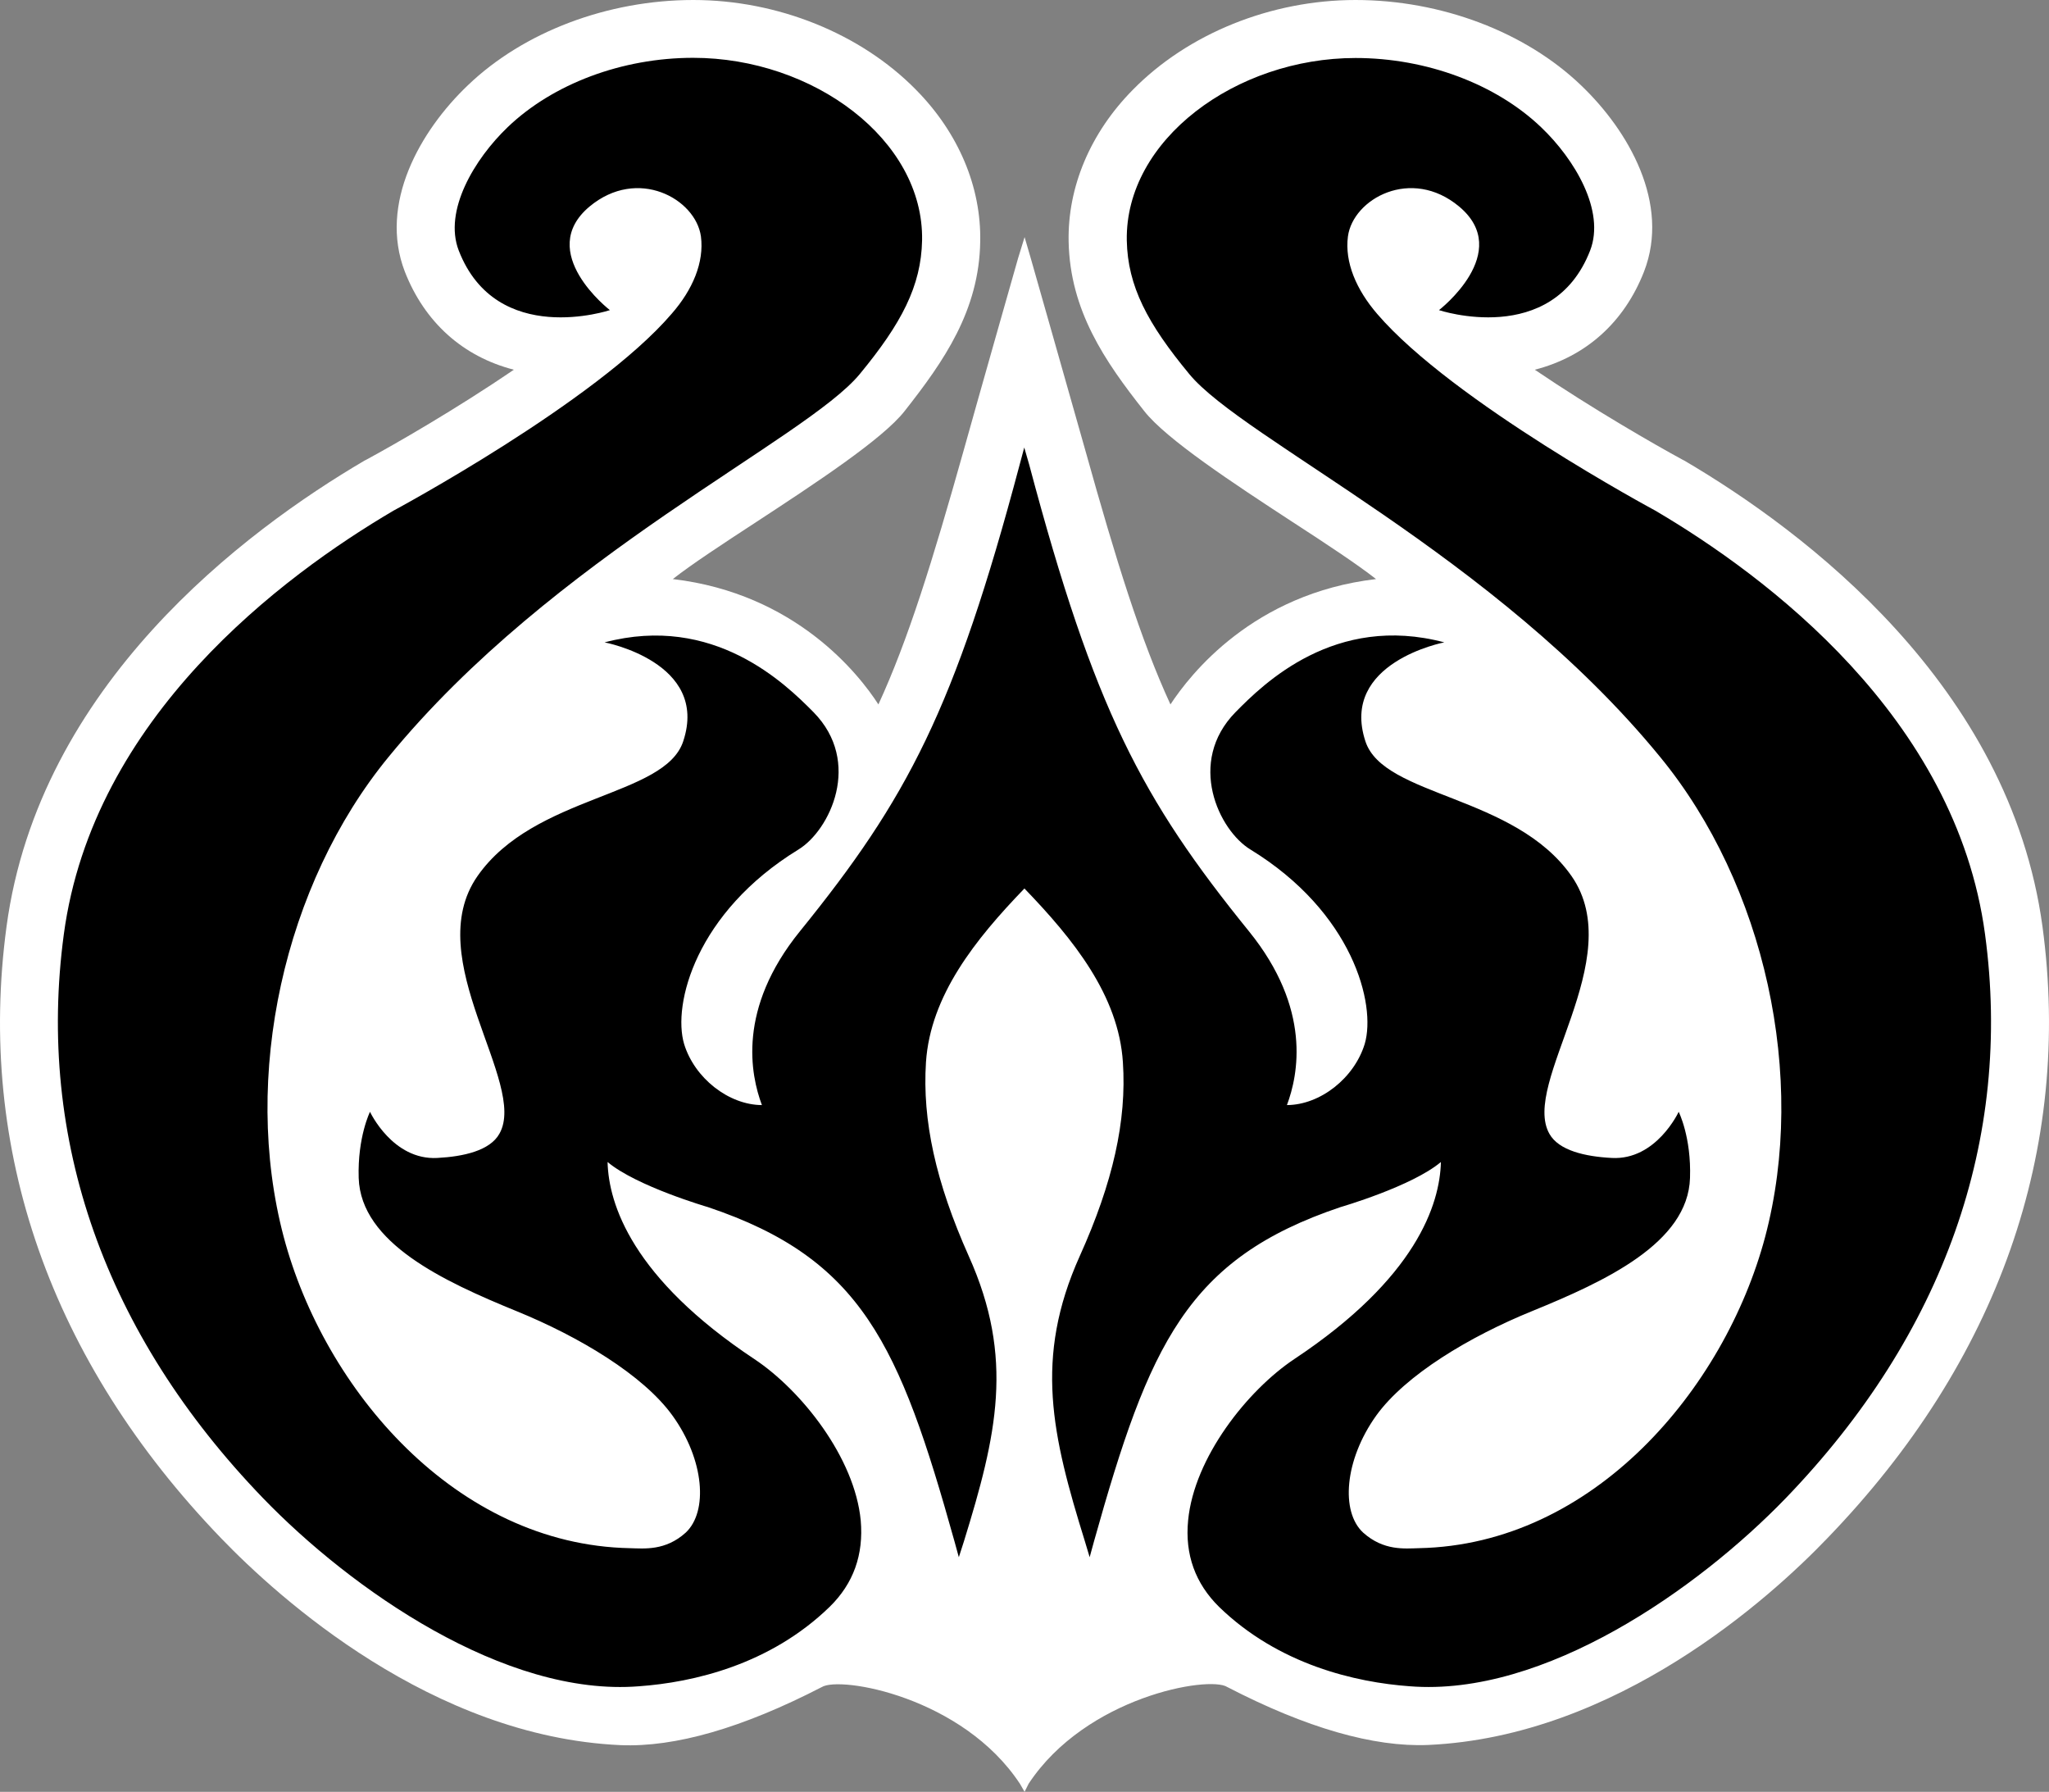
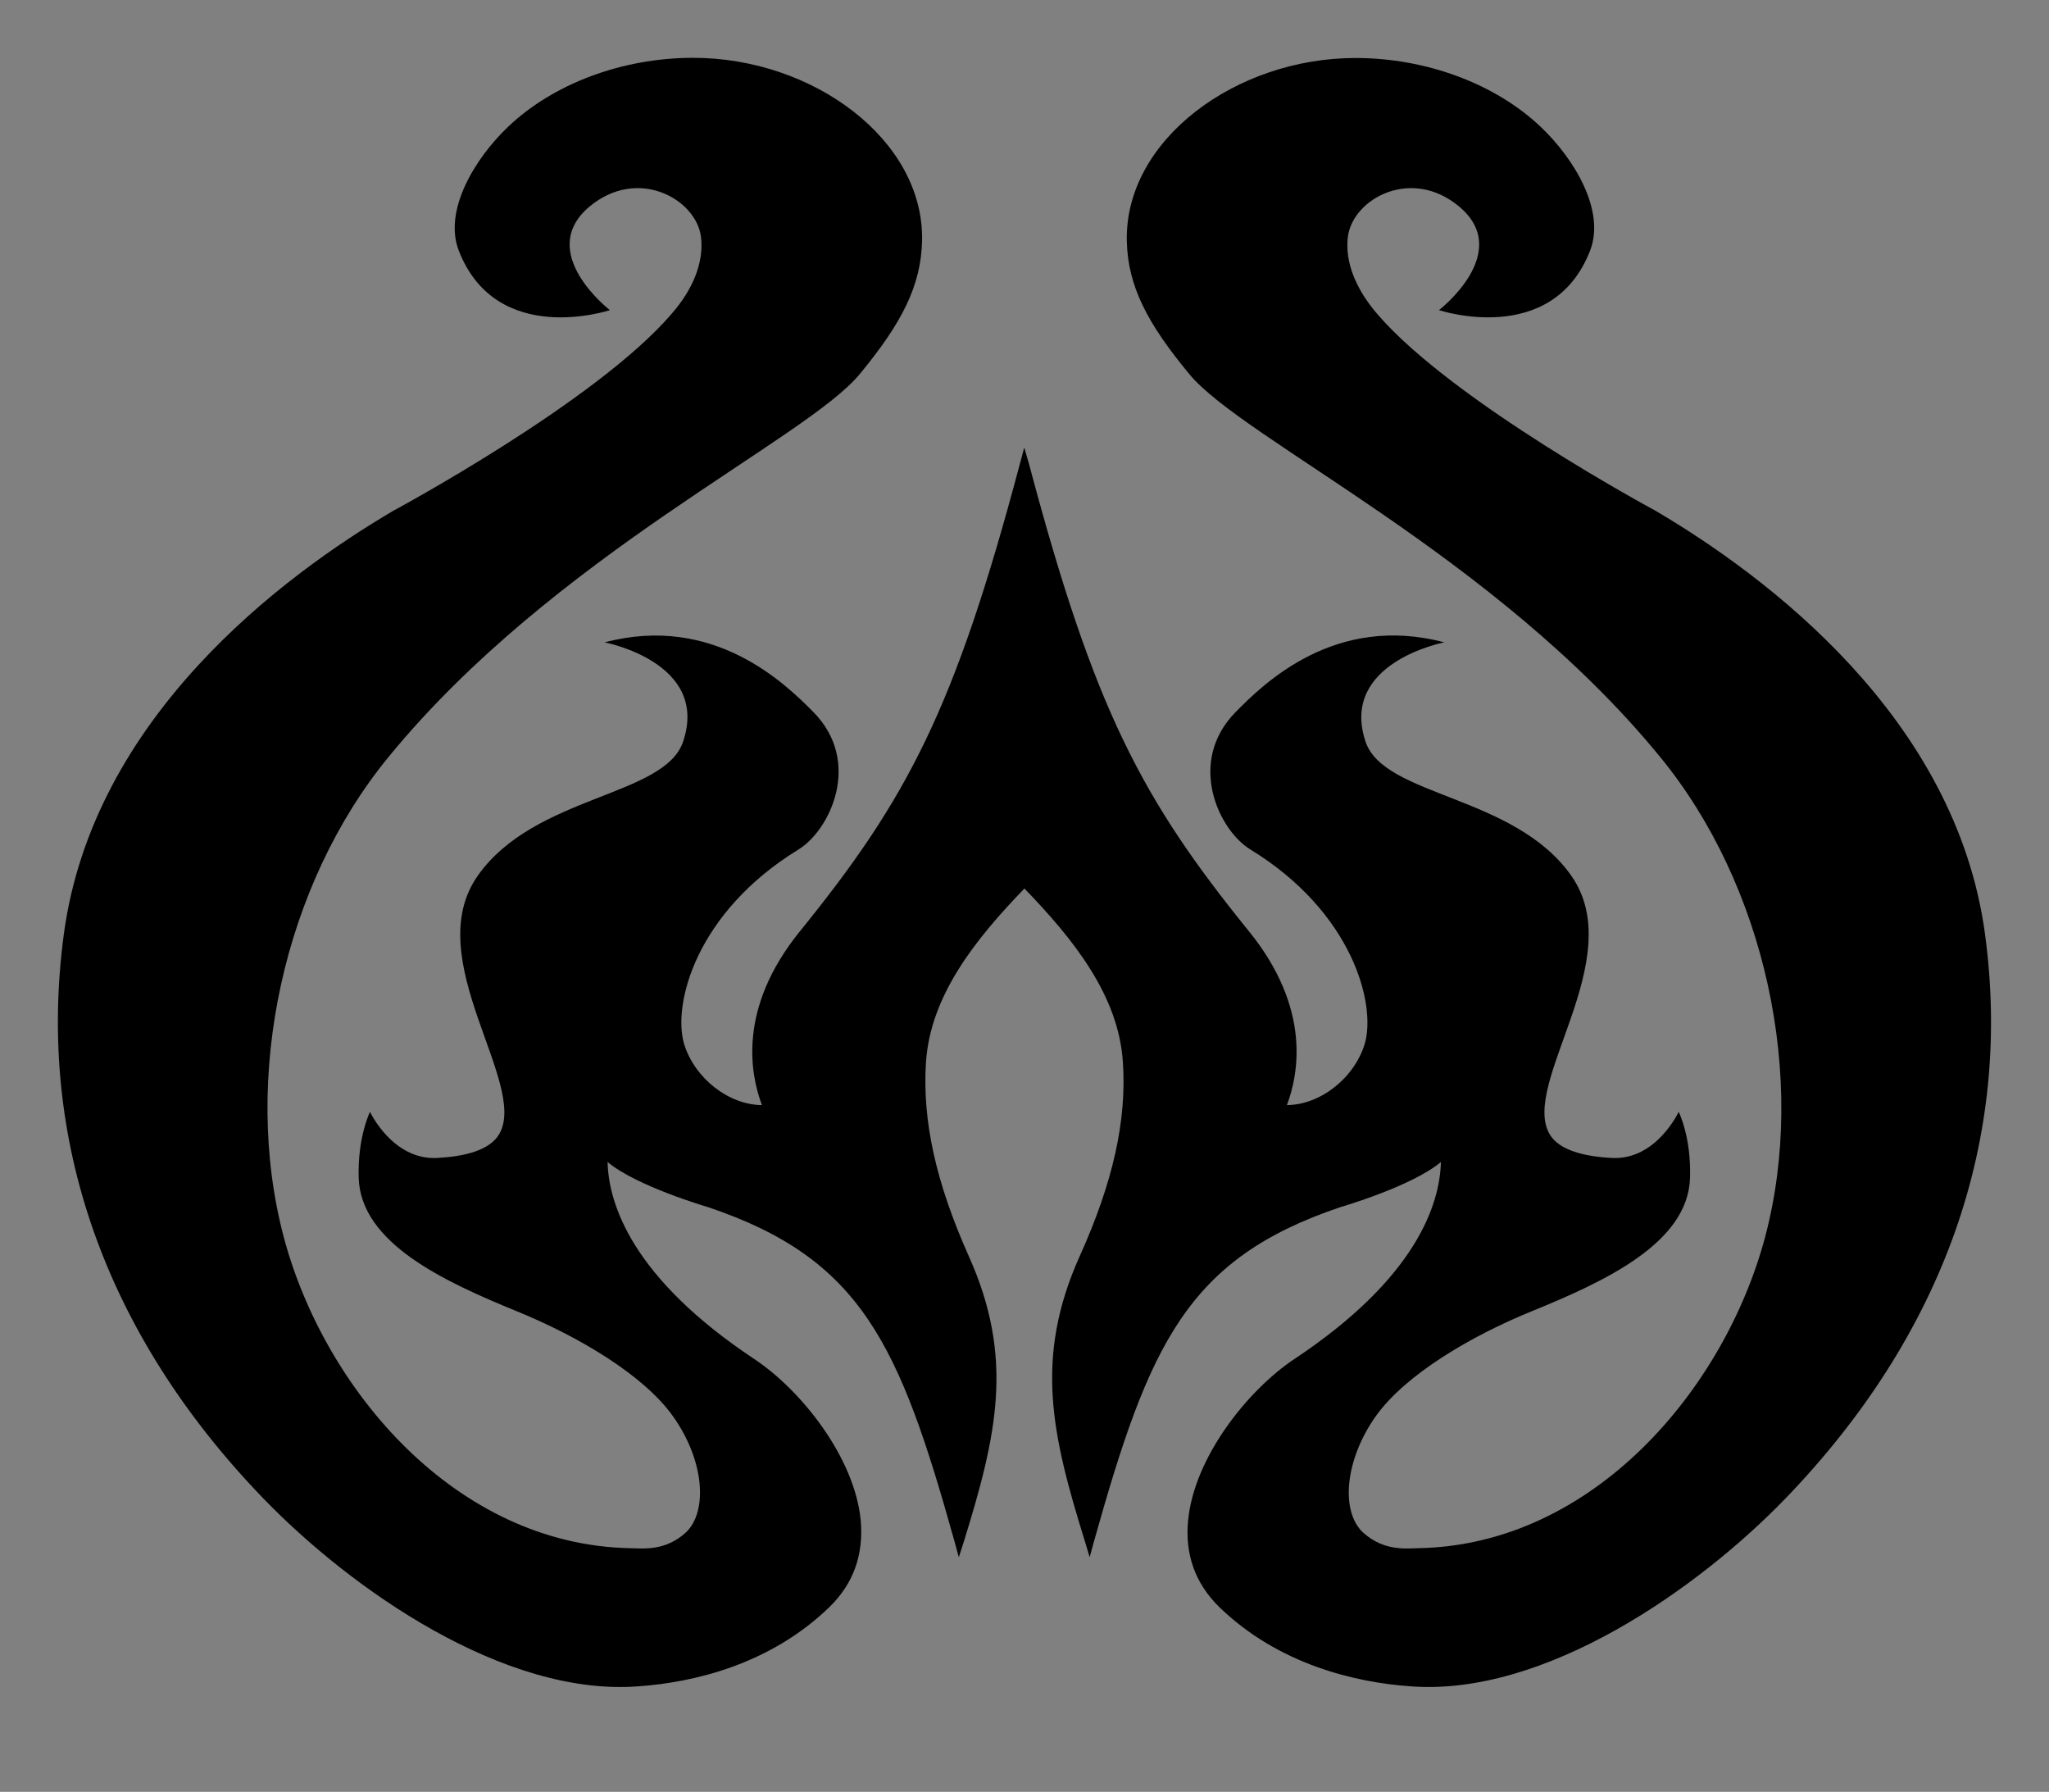
<svg xmlns="http://www.w3.org/2000/svg" version="1.1" id="Layer_1" x="0px" y="0px" width="299.607px" height="261.949px" viewBox="-144.341 -145.052 299.607 261.949">
  <rect x="-144.341" y="-145.052" width="299.607" height="261.949" fill="#808080" stroke="none" />
-   <path fill="#FFFFFF" d="M154.313-9.604c-4.807-35.311-34.843-57.824-52.368-68.111l-0.259-0.13  c-4.138-2.249-13.055-7.367-21.609-13.157c7.471-1.913,13.078-6.928,15.974-14.346c3.853-9.926-2.224-20.576-9.226-27.245  c-8.143-7.806-20.448-12.459-32.96-12.459c-12.354,0-24.503,4.913-32.567,13.132c-6.204,6.281-9.538,14.191-9.384,22.178  c0.207,10.107,5.299,17.5,11.037,24.763c3.205,4.11,13.027,10.573,21.739,16.259c4.859,3.153,9.485,6.204,12.175,8.323  c-17.991,2.12-27.193,13.958-30.062,18.327c-4.344-9.435-7.91-20.912-12.46-37.195c-2.042-7.238-7.962-28.021-7.962-28.021  l-0.905-3.102l-0.956,3.102c0,0-5.919,20.783-7.936,28.021c-4.575,16.283-8.142,27.76-12.484,37.195  c-2.817-4.369-12.071-16.208-30.062-18.327c2.688-2.119,7.341-5.17,12.174-8.323c8.686-5.687,18.534-12.149,21.739-16.259  c5.713-7.264,10.882-14.656,11.037-24.763c0.156-7.987-3.179-15.896-9.383-22.178c-8.064-8.219-20.239-13.132-32.569-13.132  c-12.511,0-24.814,4.653-32.957,12.459c-7.005,6.669-13.054,17.319-9.229,27.245c2.896,7.418,8.504,12.433,15.948,14.346  c-8.504,5.79-17.421,10.908-21.583,13.157l-0.258,0.13c-17.526,10.288-47.587,32.801-52.343,68.111  c-4.394,32.62,6.436,63.56,31.405,89.461c8.375,8.686,30.786,28.976,58.366,30.216c7.987,0.338,17.835-2.507,29.416-8.477  c2.663-1.682,20.626,1.42,29.002,14.14l0.671,1.161l0.596-1.188c8.4-12.717,26.365-15.819,29.027-14.14  c11.58,5.997,21.429,8.814,29.39,8.479c27.582-1.242,50.019-21.506,58.366-30.219C147.851,53.956,158.707,23.016,154.313-9.604" />
  <path d="M145.914-8.467C141.646-40.235,113.86-60.888,97.705-70.4c0,0-29.622-15.897-40.658-28.745  c-3.077-3.567-4.783-7.573-4.292-11.347c0.749-5.506,9.254-10.21,16.258-4.369c8.014,6.695-2.944,15.147-2.944,15.147  s16.567,5.531,22.1-8.711c2.247-5.816-2.276-13.364-7.16-18.017c-6.618-6.332-16.777-10.131-27.143-10.131  c-17.497,0-33.706,11.967-33.446,26.675c0.128,6.695,3.05,12.174,9.125,19.516c7.856,9.59,44.742,26.495,68.858,55.988  c15.305,18.637,21.558,46.786,15.354,70.18c-5.943,22.28-25.15,44.976-50.609,45.492c-2.095,0.053-5.171,0.414-8.169-2.275  c-3.309-3.05-2.74-10.597,1.914-17.111c4.29-5.944,13.646-11.553,22.799-15.275c10.646-4.344,22.797-9.952,23.082-19.464  c0.205-5.972-1.656-9.668-1.656-9.668s-3.282,7.107-9.796,6.746c-3.901-0.206-7.729-1.085-9.1-3.515  c-4.238-7.42,11.66-25.564,3.232-37.688c-8.323-11.917-27.452-11.554-30.14-19.696c-3.801-11.554,11.53-14.476,11.53-14.476  c-15.976-4.239-26.419,6.023-30.529,10.21c-7.158,7.29-2.455,17.268,2.198,20.085C53.453-11.698,56.915,1.768,55.211,7.56  c-1.525,4.987-6.488,8.916-11.375,8.943c1.655-4.421,3.645-14.062-5.557-25.41C22.59-28.267,15.662-41.347,6.15-77.122l-0.724-2.506  l-0.672,2.506C-4.758-41.348-11.66-28.292-27.375-8.907c-9.202,11.348-7.212,20.989-5.558,25.41  c-4.886-0.027-9.848-3.956-11.373-8.919c-1.733-5.816,1.732-19.256,16.698-28.432c4.626-2.818,9.383-12.795,2.224-20.085  c-4.137-4.187-14.605-14.423-30.554-10.21c0,0,15.329,2.895,11.502,14.449c-2.663,8.169-21.764,7.806-30.088,19.723  c-8.451,12.123,7.419,30.268,3.206,37.661c-1.37,2.456-5.195,3.335-9.072,3.541c-6.54,0.361-9.849-6.746-9.849-6.746  s-1.835,3.696-1.654,9.668c0.31,9.512,12.433,15.12,23.057,19.464c9.202,3.747,18.559,9.355,22.824,15.275  c4.679,6.488,5.221,14.037,1.939,17.111c-2.973,2.689-6.074,2.328-8.195,2.275c-25.435-0.517-44.667-23.212-50.585-45.492  c-6.204-23.421,0.026-51.542,15.329-70.18c24.142-29.493,61.028-46.397,68.911-55.988c6.075-7.367,8.969-12.847,9.1-19.542  c0.258-14.708-15.948-26.676-33.474-26.676c-10.392,0-20.498,3.8-27.116,10.133c-4.859,4.653-9.408,12.226-7.16,18.042  c5.533,14.243,22.101,8.711,22.101,8.711s-10.96-8.453-2.973-15.147c7.03-5.842,15.51-1.137,16.284,4.369  c0.491,3.774-1.188,7.779-4.29,11.322C-57.179-86.297-86.802-70.4-86.802-70.4c-16.181,9.512-43.943,30.165-48.207,61.933  c-4.032,29.983,6.022,58.469,29.104,82.404c12.874,13.338,35.362,29.105,55.006,27.529c7.91-0.569,19.128-3.128,27.865-11.607  c3.49-3.411,4.989-7.624,4.549-12.639c-0.879-9.177-8.66-18.999-15.536-23.574c-17.886-11.865-21.325-22.67-21.48-28.821  c4.265,3.567,14.682,6.593,14.682,6.593c22.462,7.546,27.994,20.058,36.033,48.827l0.646,2.353l0.749-2.327  C1.394,64.787,4.031,53.519-2.69,38.576c-4.834-10.829-6.798-19.826-6.255-28.33c0.647-9.77,7.238-17.99,14.398-25.408  C12.612-7.743,19.229,0.476,19.85,10.246c0.569,8.53-1.448,17.552-6.308,28.33c-6.72,14.942-4.057,26.211,0.75,41.694l0.697,2.327  l0.647-2.353c8.063-28.77,13.596-41.281,36.032-48.827c0,0,10.443-3.025,14.682-6.593c-0.155,6.151-3.566,16.956-21.454,28.821  c-6.849,4.575-14.63,14.397-15.509,23.574c-0.491,4.989,1.061,9.229,4.523,12.639c8.736,8.479,20.008,11.038,27.864,11.607  c19.645,1.576,42.158-14.191,55.032-27.529C139.864,50.002,149.971,21.517,145.914-8.467" />
</svg>